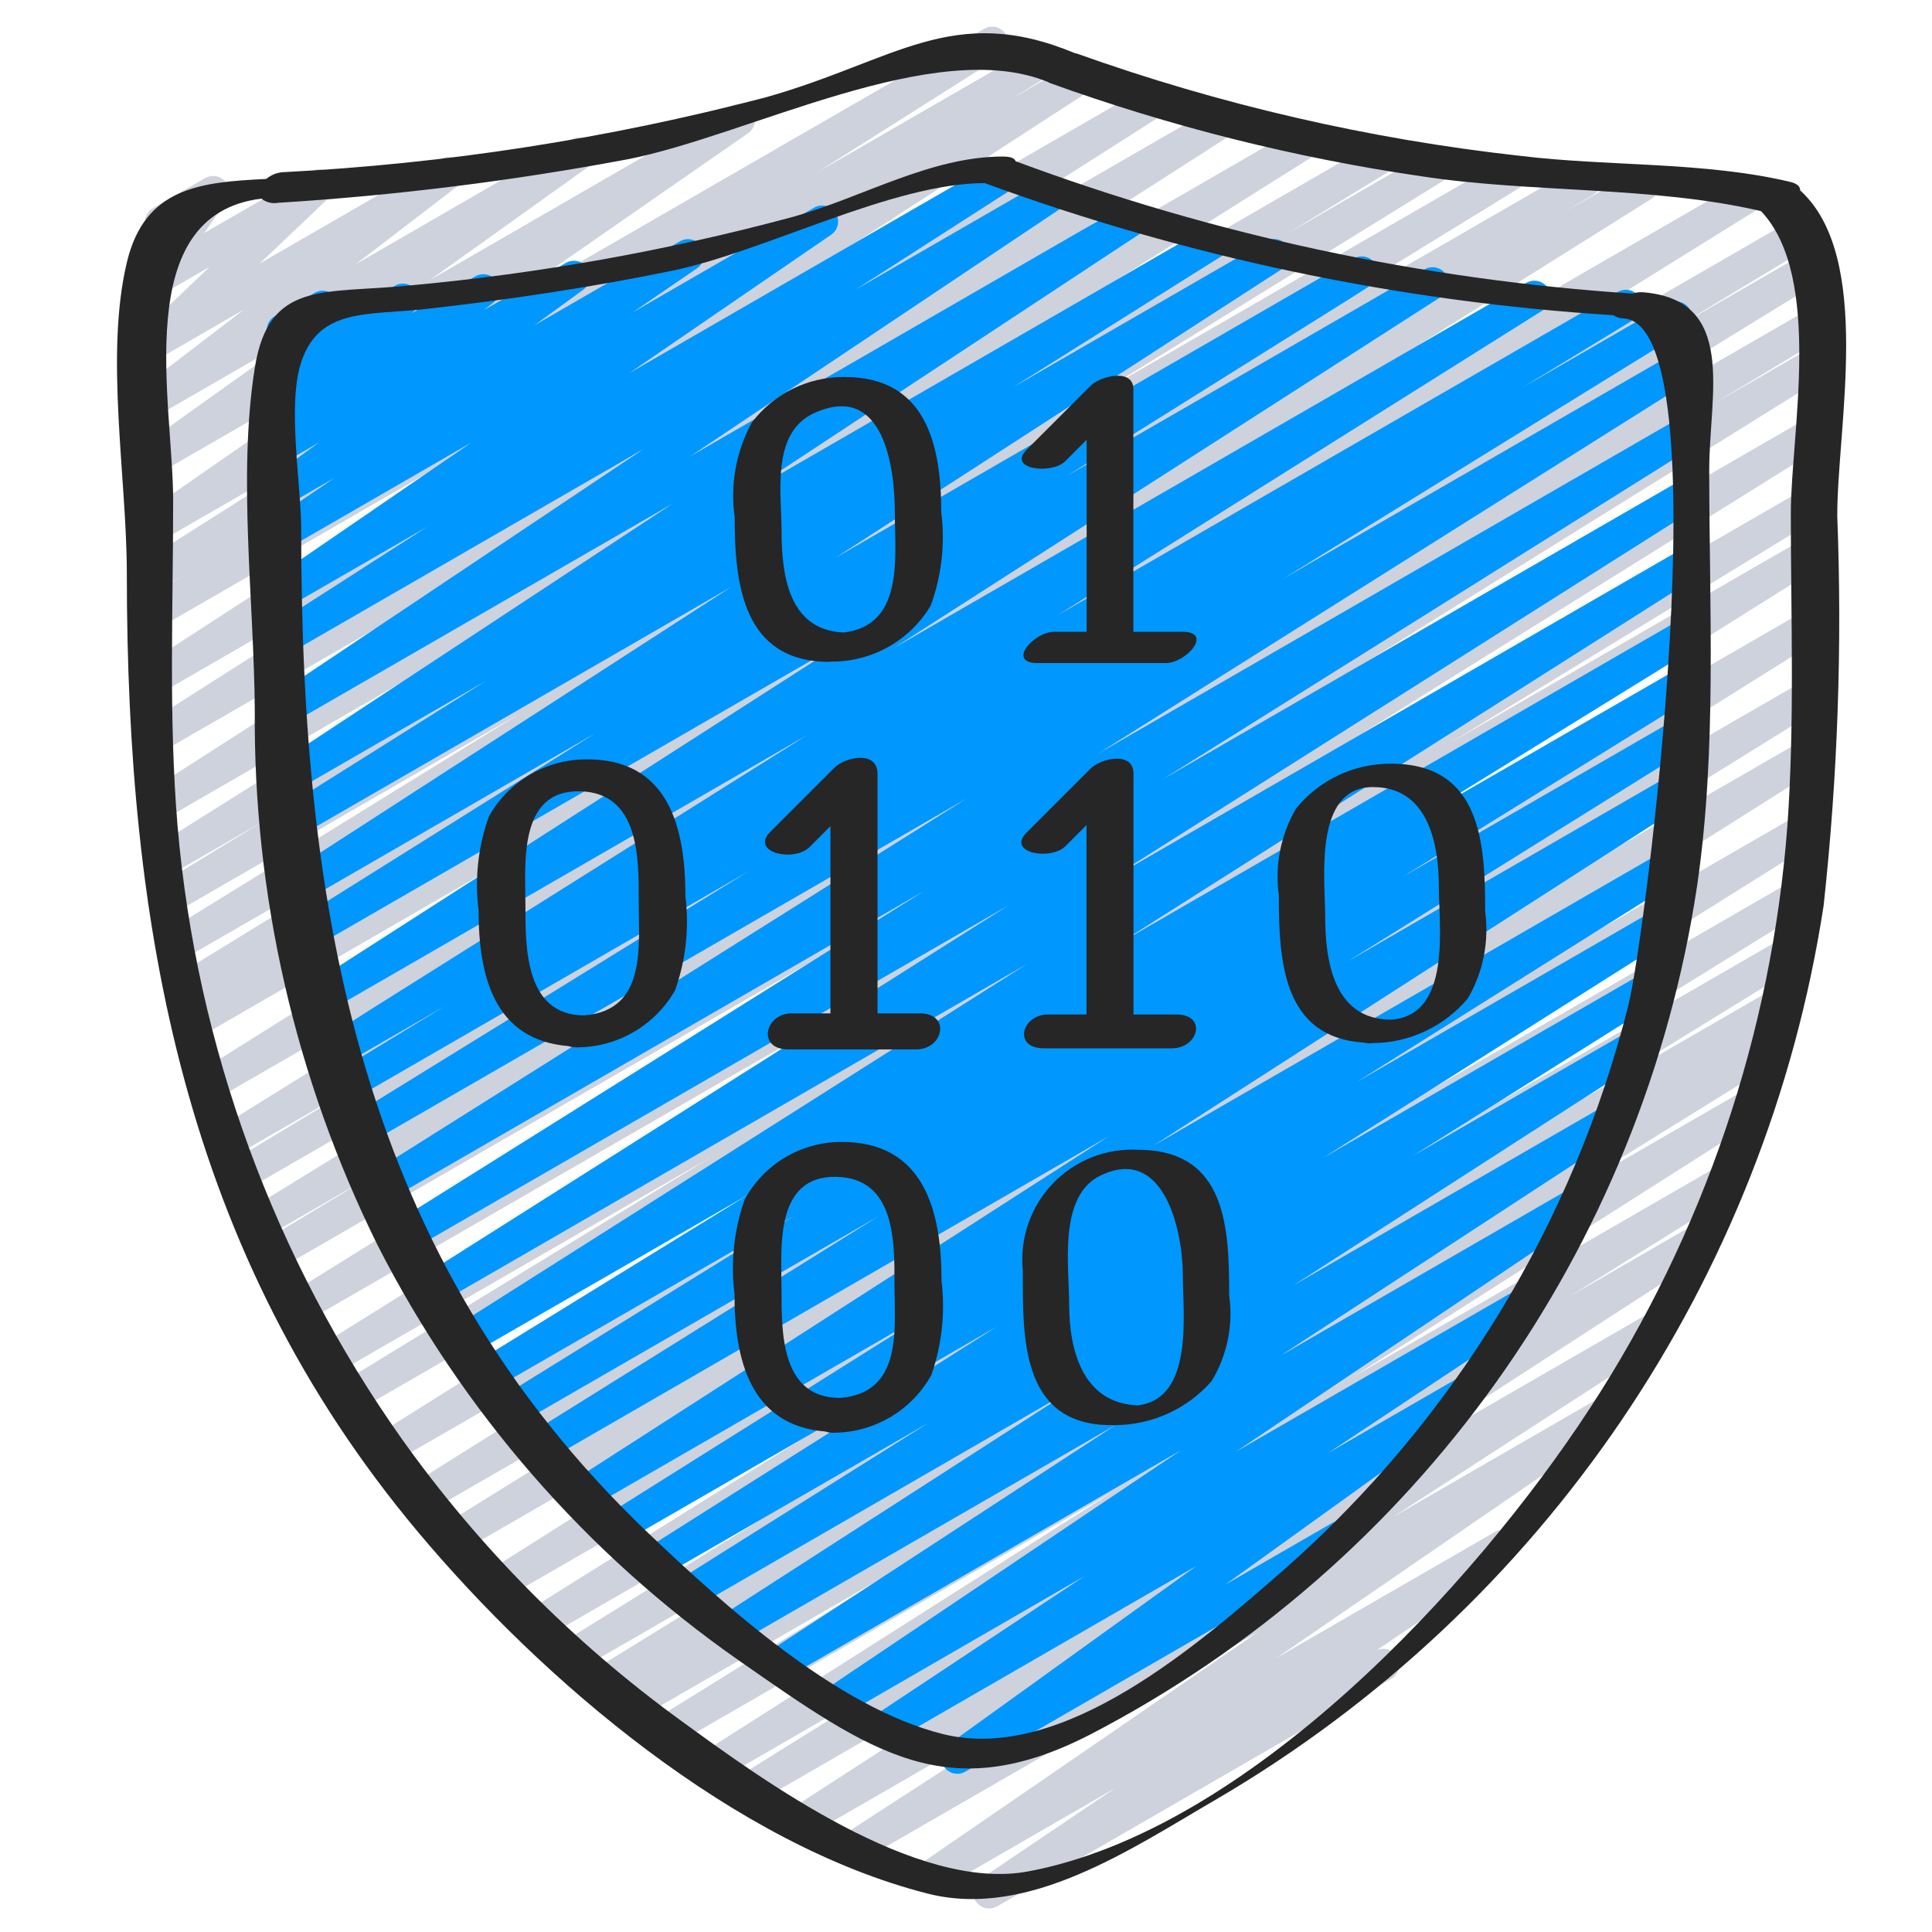
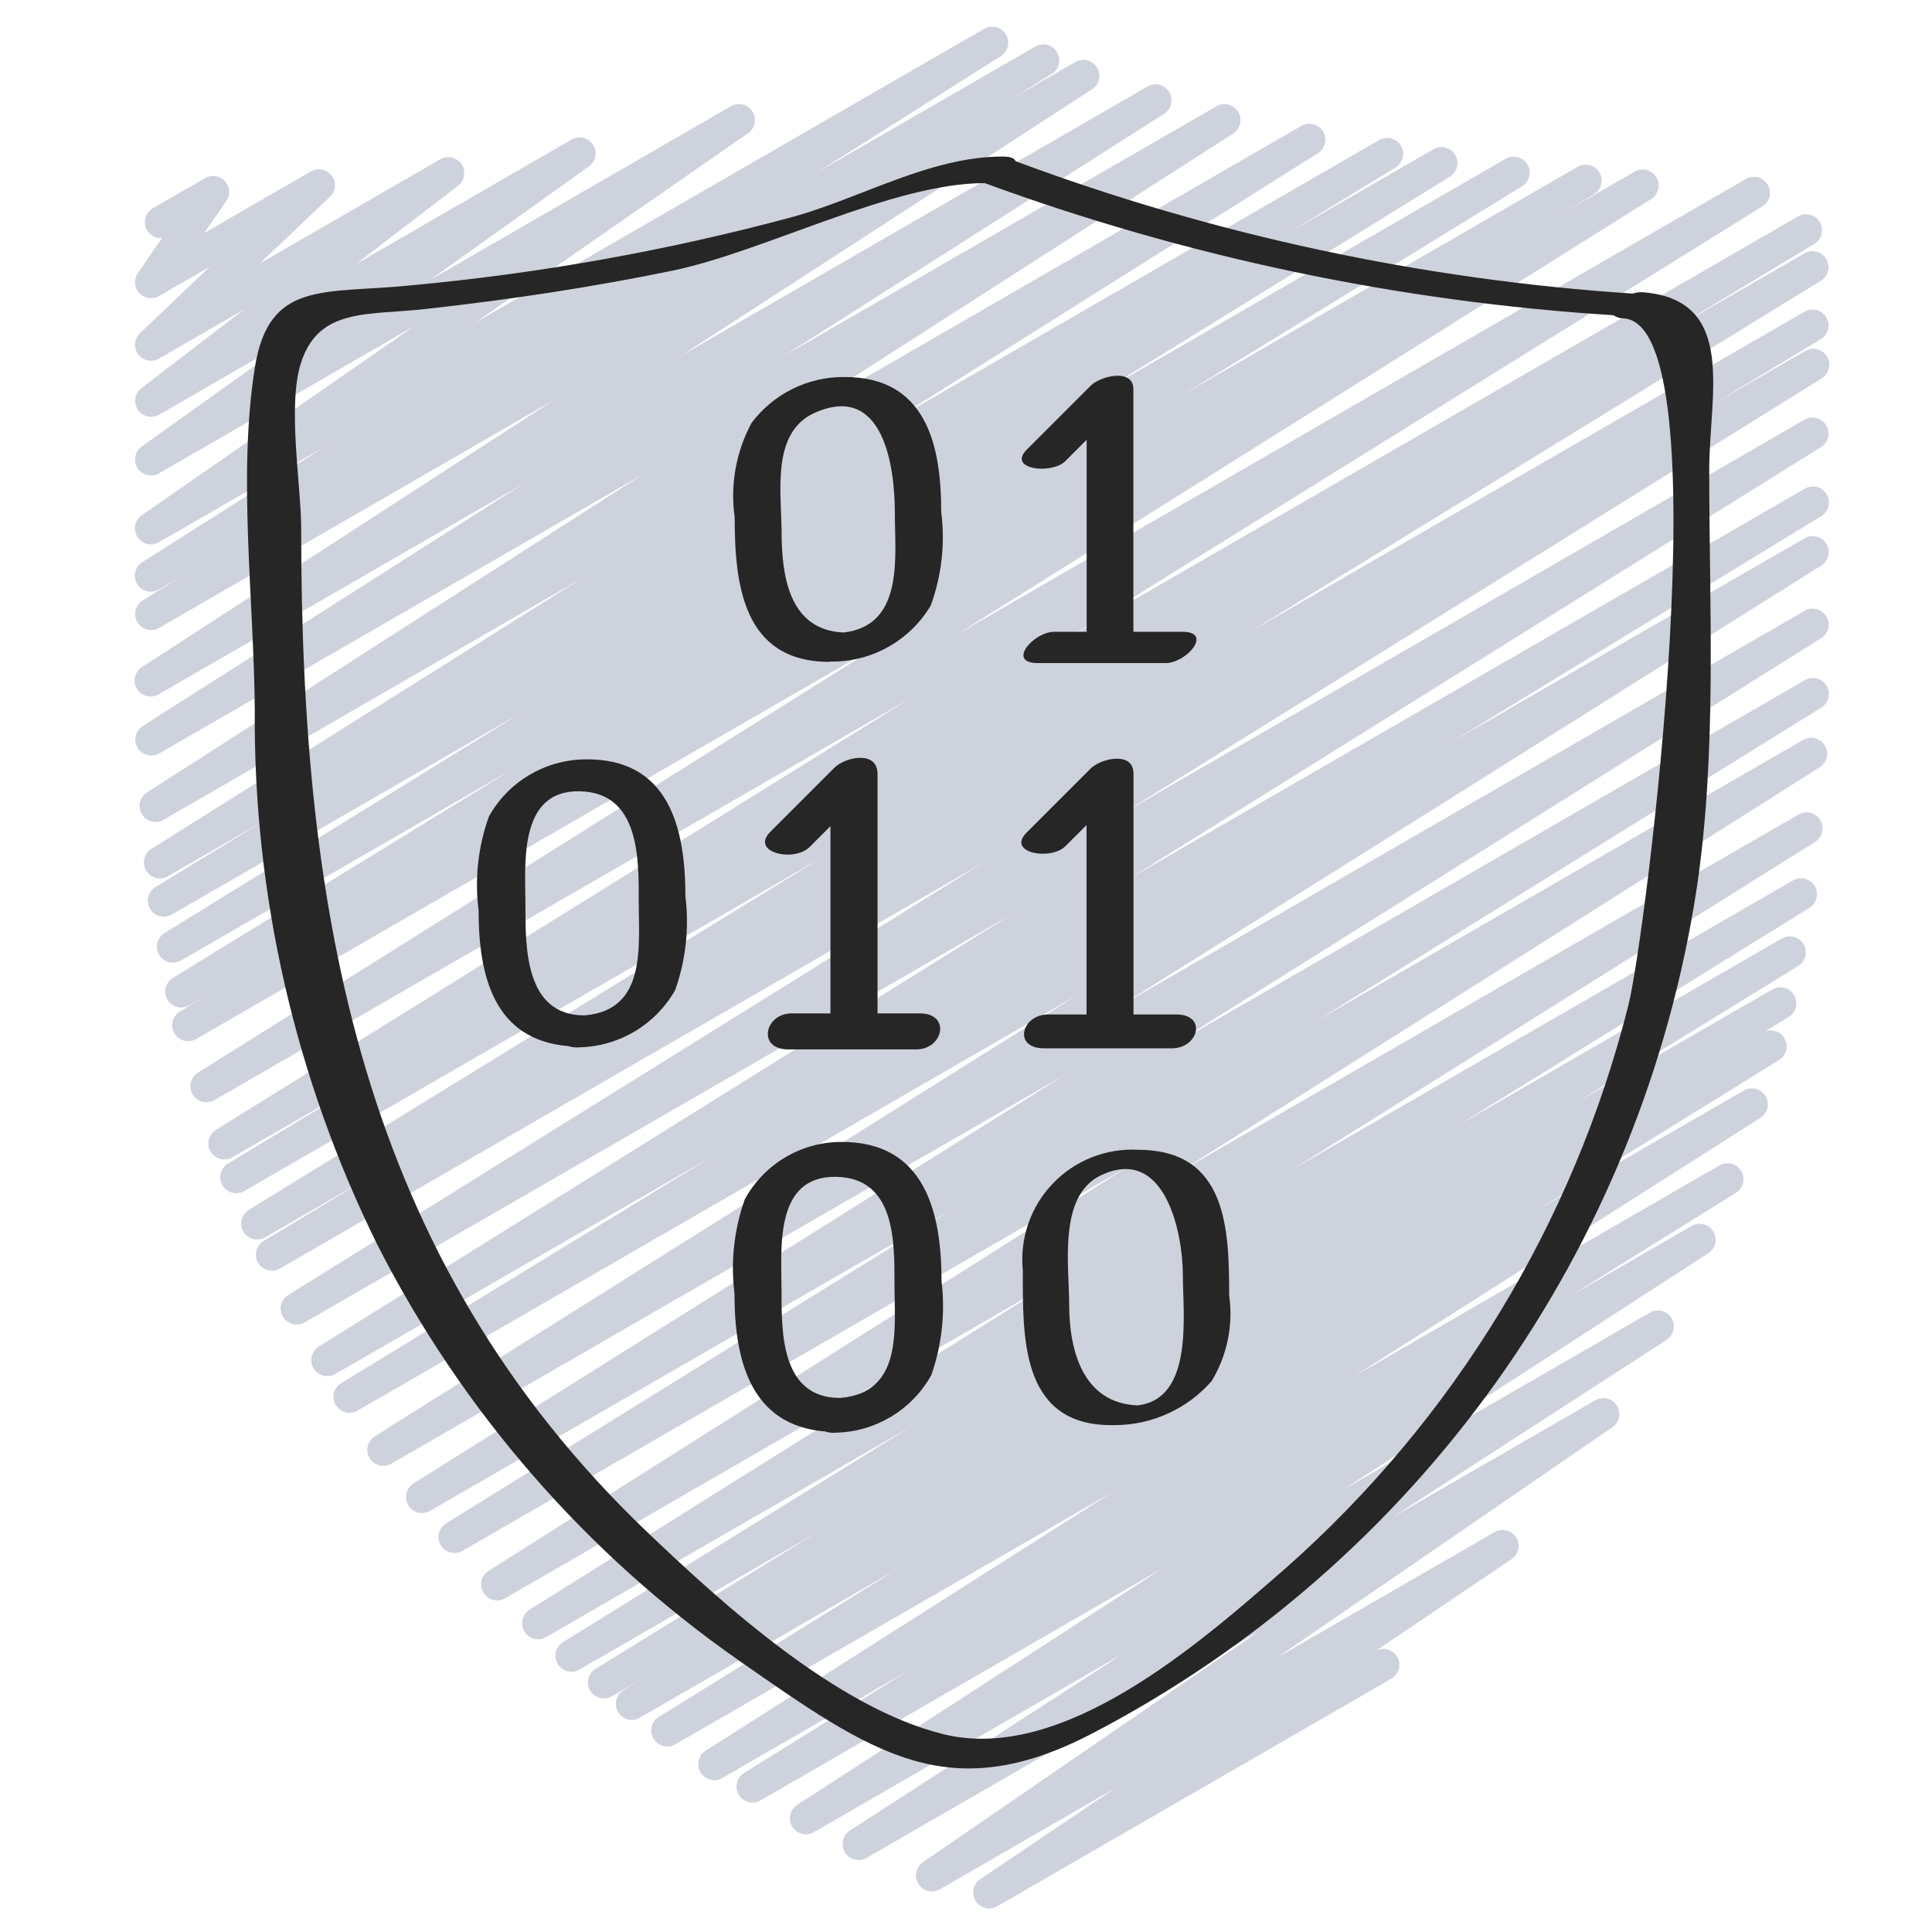
<svg xmlns="http://www.w3.org/2000/svg" width="161" height="161" viewBox="0 0 161 161" fill="none">
  <path d="M82.425 159.042C81.84 159.042 81.323 158.66 81.151 158.1C80.98 157.54 81.194 156.933 81.678 156.605L92.94 149.005L78.305 157.453C77.687 157.793 76.911 157.594 76.534 156.997C76.158 156.401 76.311 155.614 76.884 155.202L104.884 135.97L72.201 154.832C71.576 155.181 70.788 154.975 70.414 154.364C70.04 153.754 70.214 152.958 70.809 152.56L93.614 137.789L67.857 152.661C67.229 153.046 66.408 152.848 66.024 152.22C65.639 151.592 65.837 150.771 66.465 150.386L96.942 130.653L63.374 150.037C62.745 150.4 61.94 150.192 61.566 149.569C61.191 148.946 61.385 148.137 62.001 147.752L75.868 139.112L60.172 148.178C59.545 148.529 58.754 148.32 58.382 147.707C58.009 147.094 58.188 146.296 58.788 145.901L92.694 124.349L56.233 145.386C55.606 145.721 54.826 145.505 54.461 144.895C54.096 144.285 54.273 143.496 54.865 143.101L74.745 130.773L53.3 143.152C52.67 143.5 51.877 143.285 51.509 142.667C51.141 142.048 51.33 141.249 51.937 140.861L53.425 139.954L50.964 141.373C50.335 141.714 49.55 141.498 49.183 140.884C48.817 140.27 49 139.476 49.598 139.085L68.086 127.704L48.252 139.152C47.624 139.487 46.845 139.271 46.48 138.661C46.114 138.05 46.292 137.261 46.884 136.866L75.99 118.84L45.478 136.44C44.852 136.779 44.068 136.566 43.701 135.955C43.333 135.344 43.511 134.552 44.105 134.157L87.526 106.957L42.113 133.176C41.483 133.556 40.663 133.354 40.282 132.724C39.902 132.093 40.104 131.274 40.734 130.893L94.068 97.186L38.516 129.253C37.887 129.599 37.098 129.386 36.729 128.771C36.36 128.156 36.544 127.359 37.145 126.968L79.204 100.882L35.82 125.912C35.192 126.264 34.398 126.053 34.026 125.437C33.654 124.82 33.839 124.02 34.444 123.629L88.766 89.552L32.63 121.962C31.999 122.342 31.18 122.139 30.8 121.508C30.42 120.877 30.623 120.057 31.254 119.677L89.718 82.957L29.809 117.546C29.176 117.923 28.357 117.714 27.981 117.081C27.605 116.448 27.813 115.629 28.446 115.253L59.353 96.365L27.921 114.512C27.293 114.858 26.503 114.645 26.134 114.03C25.765 113.415 25.949 112.618 26.55 112.226L84.206 76.256L25.364 110.216C24.735 110.562 23.946 110.349 23.577 109.734C23.208 109.119 23.392 108.322 23.993 107.93L82.052 71.816L23.278 105.738C22.649 106.07 21.87 105.85 21.509 105.237C21.147 104.625 21.329 103.836 21.924 103.445L30.798 98.09L22.065 103.13C21.436 103.471 20.651 103.256 20.285 102.642C19.918 102.028 20.101 101.234 20.7 100.842L68.369 71.53L20.305 99.282C19.676 99.614 18.897 99.394 18.535 98.781C18.173 98.169 18.356 97.38 18.95 96.989L30.652 89.928L19.382 96.434C18.751 96.813 17.931 96.608 17.553 95.976C17.175 95.344 17.38 94.525 18.012 94.146L75.777 58.242L17.852 91.685C17.224 92.037 16.43 91.827 16.058 91.21C15.686 90.594 15.871 89.793 16.476 89.402L74.428 53.056L16.318 86.605C15.688 86.948 14.899 86.73 14.534 86.113C14.168 85.495 14.357 84.699 14.961 84.312L17.361 82.866L15.785 83.776C15.376 84.02 14.868 84.027 14.452 83.794C14.036 83.562 13.776 83.125 13.769 82.649C13.762 82.173 14.011 81.729 14.42 81.485L42.716 64.096L15.065 80.053C14.435 80.408 13.637 80.196 13.266 79.576C12.895 78.955 13.086 78.152 13.697 77.765L43.254 59.506L14.332 76.205C13.698 76.581 12.88 76.373 12.504 75.74C12.127 75.106 12.336 74.288 12.969 73.912L21.924 68.448L13.956 73.045C13.33 73.379 12.552 73.165 12.186 72.558C11.819 71.951 11.992 71.163 12.58 70.765L48.43 48.226L13.657 68.301C13.25 68.549 12.742 68.562 12.324 68.333C11.905 68.105 11.64 67.671 11.629 67.195C11.617 66.718 11.861 66.272 12.268 66.024L53.54 39.549L13.3 62.768C12.67 63.15 11.85 62.949 11.468 62.32C11.085 61.69 11.286 60.87 11.916 60.488L43.609 40.314L13.246 57.848C12.618 58.232 11.797 58.035 11.413 57.406C11.029 56.778 11.226 55.958 11.854 55.573L46.204 33.306L13.246 52.333C12.617 52.688 11.819 52.476 11.448 51.856C11.077 51.235 11.268 50.432 11.878 50.045L15.166 48.01L13.257 49.114C12.627 49.495 11.807 49.293 11.426 48.662C11.046 48.032 11.248 47.212 11.878 46.832L27.113 37.184L13.246 45.184C12.627 45.544 11.833 45.35 11.45 44.745C11.066 44.14 11.229 43.34 11.82 42.933L34.532 27.168L13.244 39.45C12.629 39.798 11.85 39.606 11.467 39.012C11.084 38.419 11.231 37.63 11.801 37.213L25.046 27.757L13.244 34.568C12.637 34.903 11.874 34.717 11.49 34.141C11.105 33.564 11.226 32.789 11.769 32.357L20.326 25.8L13.244 29.888C12.659 30.221 11.918 30.067 11.515 29.528C11.112 28.989 11.174 28.234 11.66 27.768L17.481 22.232L13.244 24.677C12.705 24.986 12.024 24.882 11.603 24.426C11.181 23.97 11.129 23.284 11.478 22.77L13.5 19.837C12.99 19.881 12.502 19.621 12.254 19.173C11.886 18.535 12.105 17.72 12.742 17.352L17.097 14.84C17.636 14.529 18.319 14.633 18.742 15.09C19.164 15.547 19.215 16.236 18.862 16.749L17.02 19.416L25.873 14.306C26.462 13.942 27.232 14.089 27.645 14.646C28.058 15.202 27.976 15.981 27.457 16.44L21.636 21.965L36.702 13.266C37.31 12.925 38.078 13.108 38.465 13.688C38.852 14.267 38.728 15.047 38.18 15.477L29.625 22.032L47.622 11.632C48.239 11.27 49.031 11.459 49.418 12.06C49.805 12.661 49.65 13.46 49.065 13.872L35.828 23.336L60.91 8.853C61.53 8.493 62.323 8.686 62.707 9.292C63.091 9.897 62.927 10.697 62.337 11.104L39.617 26.877L82.02 2.397C82.648 2.038 83.447 2.245 83.822 2.864C84.196 3.482 84.01 4.287 83.401 4.677L68.177 14.32L86.31 3.856C86.938 3.521 87.717 3.737 88.083 4.347C88.448 4.957 88.27 5.747 87.678 6.141L84.43 8.157L89.612 5.168C90.238 4.805 91.04 5.009 91.417 5.626C91.795 6.244 91.612 7.05 91.004 7.442L56.657 29.706L95.66 7.189C96.285 6.85 97.066 7.062 97.435 7.67C97.804 8.278 97.63 9.068 97.041 9.466L65.332 29.653L101.377 8.853C102.003 8.497 102.799 8.702 103.175 9.317C103.55 9.932 103.369 10.733 102.766 11.128L61.473 37.616L108.46 10.482C109.088 10.13 109.882 10.341 110.253 10.957C110.625 11.574 110.44 12.374 109.836 12.765L74.009 35.296L114.913 11.68C115.323 11.436 115.831 11.43 116.247 11.663C116.662 11.896 116.922 12.333 116.928 12.81C116.934 13.286 116.685 13.73 116.276 13.973L107.276 19.466L119.468 12.429C120.098 12.074 120.896 12.286 121.267 12.906C121.638 13.527 121.446 14.33 120.836 14.717L91.302 32.96L125.454 13.242C126.087 12.865 126.905 13.072 127.282 13.705C127.659 14.338 127.452 15.156 126.82 15.533L98.553 32.904L131.5 13.885C132.13 13.542 132.919 13.76 133.284 14.377C133.65 14.995 133.461 15.791 132.857 16.178L130.457 17.624L136.233 14.296C136.861 13.944 137.655 14.154 138.027 14.771C138.398 15.387 138.213 16.187 137.609 16.578L79.665 52.92L145.532 14.893C146.159 14.558 146.939 14.774 147.304 15.384C147.669 15.995 147.491 16.784 146.9 17.178L89.14 53.077L149.873 18.013C150.504 17.675 151.289 17.895 151.652 18.512C152.015 19.128 151.826 19.922 151.225 20.309L139.433 27.418L150.42 21.082C151.047 20.752 151.824 20.97 152.187 21.58C152.55 22.189 152.372 22.976 151.782 23.37L104.126 52.674L150.42 25.949C151.049 25.617 151.828 25.838 152.19 26.45C152.551 27.063 152.369 27.852 151.774 28.242L142.9 33.594L150.42 29.256C151.052 28.877 151.871 29.083 152.249 29.714C152.628 30.346 152.422 31.165 151.79 31.544L93.748 67.669L150.42 34.949C151.046 34.619 151.821 34.835 152.185 35.442C152.549 36.049 152.376 36.834 151.79 37.232L94.1 73.226L150.42 40.712C151.052 40.352 151.856 40.565 152.227 41.19C152.598 41.816 152.399 42.623 151.78 43.005L120.908 61.872L150.42 44.834C151.047 44.495 151.83 44.709 152.197 45.319C152.565 45.93 152.387 46.722 151.793 47.117L93.337 83.834L150.42 50.88C151.047 50.54 151.83 50.754 152.197 51.365C152.565 51.976 152.387 52.768 151.793 53.162L97.449 87.253L150.42 56.672C151.05 56.317 151.848 56.529 152.219 57.149C152.59 57.77 152.398 58.573 151.788 58.96L109.732 85.058L150.286 61.648C150.913 61.303 151.7 61.514 152.07 62.126C152.44 62.738 152.261 63.533 151.665 63.928L98.366 97.613L149.894 67.869C150.522 67.517 151.316 67.727 151.688 68.344C152.06 68.96 151.875 69.761 151.27 70.152L107.828 97.381L149.428 73.36C150.058 73.005 150.856 73.217 151.227 73.837C151.598 74.458 151.406 75.261 150.796 75.648L121.622 93.714L148.513 78.192C149.142 77.851 149.927 78.067 150.294 78.681C150.66 79.295 150.477 80.088 149.878 80.48L131.478 91.813L147.718 82.44C148.348 82.091 149.141 82.306 149.509 82.925C149.878 83.544 149.688 84.343 149.081 84.73L147.062 85.962C147.704 85.71 148.433 85.988 148.743 86.605C149.052 87.221 148.841 87.972 148.254 88.336L128.34 100.677L145.334 90.869C145.961 90.519 146.752 90.727 147.124 91.341C147.497 91.954 147.318 92.752 146.718 93.146L112.814 114.704L143.31 97.104C143.939 96.758 144.728 96.971 145.097 97.586C145.466 98.201 145.282 98.998 144.681 99.389L130.841 108.008L140.974 102.16C141.6 101.803 142.396 102.009 142.772 102.624C143.147 103.238 142.967 104.04 142.364 104.434L111.886 124.168L137.457 109.405C138.085 109.021 138.906 109.218 139.29 109.846C139.675 110.475 139.477 111.295 138.849 111.68L116.062 126.429L132.966 116.672C133.584 116.331 134.36 116.531 134.737 117.128C135.114 117.724 134.961 118.511 134.388 118.922L106.388 138.157L124.585 127.653C125.204 127.321 125.973 127.526 126.346 128.121C126.718 128.716 126.565 129.498 125.996 129.909L114.694 137.538C115.34 137.222 116.119 137.475 116.457 138.109C116.795 138.743 116.57 139.531 115.948 139.89L83.092 158.864C82.889 158.982 82.659 159.043 82.425 159.042Z" fill="#CED2DC" />
-   <path d="M79.779 147.816C79.201 147.816 78.688 147.442 78.51 146.891C78.332 146.34 78.531 145.738 79.001 145.4L99.726 130.482L74.835 144.853C74.211 145.215 73.413 145.015 73.033 144.401C72.653 143.788 72.831 142.983 73.433 142.586L90.446 131.301L70.606 142.768C69.984 143.129 69.187 142.93 68.806 142.32C68.425 141.709 68.598 140.907 69.195 140.506L98.425 120.848L65.846 139.64C65.44 139.889 64.932 139.903 64.513 139.677C64.094 139.45 63.828 139.017 63.814 138.541C63.801 138.064 64.043 137.617 64.449 137.368L93.052 118.701L61.71 136.789C61.087 137.119 60.315 136.907 59.948 136.305C59.581 135.704 59.745 134.92 60.324 134.517L89.657 115.618L57.926 133.949C57.301 134.283 56.523 134.069 56.156 133.462C55.79 132.855 55.963 132.067 56.55 131.669L77.412 118.549L55.166 131.381C54.538 131.744 53.734 131.538 53.358 130.917C52.983 130.296 53.172 129.49 53.785 129.101L83.118 110.522L52.011 128.477C51.385 128.817 50.602 128.603 50.234 127.992C49.866 127.381 50.044 126.589 50.638 126.194L78.105 108.944L49.094 125.696C48.468 126.052 47.672 125.847 47.297 125.232C46.921 124.617 47.102 123.815 47.705 123.421L92.414 94.68L45.764 121.613C45.137 121.953 44.353 121.739 43.986 121.128C43.618 120.517 43.797 119.725 44.39 119.33L73.254 101.328L43.316 118.61C42.687 118.956 41.898 118.743 41.529 118.128C41.16 117.513 41.344 116.716 41.945 116.325L66.262 101.264L41.033 115.816C40.403 116.171 39.605 115.959 39.234 115.338C38.863 114.718 39.054 113.915 39.665 113.528L62.366 99.549L39.23 112.882C38.604 113.227 37.817 113.016 37.447 112.404C37.077 111.792 37.255 110.997 37.852 110.602L85.627 80.306L36.601 108.616C35.974 108.96 35.187 108.749 34.817 108.137C34.447 107.525 34.626 106.731 35.222 106.336L84.022 75.456L34.156 104.24C33.528 104.566 32.754 104.346 32.393 103.737C32.032 103.128 32.21 102.343 32.798 101.949L77.065 74.216L32.265 100.082C31.634 100.463 30.815 100.261 30.434 99.63C30.053 99 30.256 98.18 30.886 97.8L80.598 66.514L30.225 95.581C29.596 95.922 28.811 95.706 28.444 95.092C28.078 94.478 28.261 93.684 28.86 93.293L62.409 72.589L29.033 91.861C28.401 92.221 27.597 92.008 27.226 91.383C26.855 90.757 27.054 89.95 27.673 89.568L37.139 83.805L28.131 89.005C27.503 89.357 26.709 89.147 26.338 88.53C25.966 87.914 26.151 87.113 26.756 86.722L67.241 61.269L26.747 84.642C26.119 85.026 25.298 84.827 24.914 84.198C24.53 83.57 24.729 82.749 25.358 82.365L70.931 53.117L25.729 79.213C25.321 79.459 24.812 79.468 24.395 79.237C23.978 79.007 23.716 78.571 23.707 78.095C23.698 77.618 23.945 77.174 24.353 76.928L49.686 61.058L25.006 75.314C24.38 75.671 23.584 75.465 23.209 74.851C22.833 74.236 23.014 73.434 23.617 73.04L60.985 48.882L24.422 69.992C23.792 70.372 22.972 70.17 22.591 69.54C22.211 68.909 22.413 68.09 23.044 67.709L40.526 56.72L24.19 66.149C23.568 66.492 22.787 66.288 22.412 65.684C22.038 65.08 22.203 64.289 22.788 63.885L56.084 41.949L23.913 60.509C23.289 60.88 22.483 60.683 22.1 60.067C21.716 59.45 21.896 58.641 22.505 58.245L53.667 37.397L23.91 54.573C23.285 54.917 22.5 54.708 22.129 54.099C21.758 53.49 21.932 52.696 22.523 52.298L35.644 43.874L23.91 50.645C23.29 50.999 22.502 50.803 22.121 50.199C21.74 49.595 21.902 48.798 22.489 48.392L39.331 36.848L23.91 45.749C23.291 46.093 22.511 45.894 22.134 45.294C21.756 44.695 21.914 43.905 22.491 43.496L27.886 39.816L23.907 42.112C23.294 42.461 22.515 42.271 22.13 41.679C21.746 41.088 21.889 40.299 22.457 39.88L26.572 36.882L23.905 38.418C23.298 38.754 22.535 38.568 22.151 37.991C21.766 37.414 21.887 36.639 22.43 36.208L23.561 35.338C22.962 35.49 22.338 35.211 22.052 34.664C21.765 34.117 21.892 33.445 22.358 33.04L23.222 32.282C22.858 32.276 22.512 32.123 22.262 31.858C21.839 31.404 21.786 30.717 22.134 30.202L23.118 28.752C22.633 28.577 22.291 28.139 22.242 27.625C22.192 27.112 22.443 26.616 22.886 26.352L26.225 24.402C26.763 24.09 27.445 24.191 27.87 24.646C28.294 25.101 28.348 25.789 27.998 26.304L27.604 26.885L32.902 23.816C33.496 23.471 34.255 23.633 34.656 24.192C35.056 24.75 34.967 25.521 34.449 25.973L34.3 26.104L39.633 23.018C40.24 22.683 41.002 22.869 41.387 23.445C41.772 24.022 41.65 24.798 41.108 25.229L40.283 25.866L47.166 21.904C47.78 21.555 48.559 21.744 48.943 22.336C49.328 22.928 49.185 23.717 48.617 24.136L44.518 27.12L56.667 20.106C57.287 19.752 58.076 19.949 58.457 20.553C58.838 21.156 58.675 21.953 58.089 22.36L52.702 26.045L67.846 17.304C68.466 16.949 69.255 17.146 69.636 17.75C70.016 18.354 69.854 19.15 69.267 19.557L52.417 31.109L83.067 13.416C83.692 13.072 84.477 13.281 84.849 13.89C85.22 14.499 85.046 15.292 84.454 15.69L71.299 24.138L87.249 14.93C87.874 14.541 88.697 14.732 89.086 15.357C89.476 15.982 89.285 16.805 88.659 17.194L57.513 38.032L93.761 17.106C94.384 16.752 95.175 16.953 95.553 17.562C95.931 18.171 95.76 18.97 95.166 19.37L61.876 41.314L100.564 18.976C101.19 18.631 101.977 18.842 102.347 19.454C102.717 20.066 102.538 20.861 101.942 21.256L84.385 32.293L105.542 20.082C106.166 19.744 106.946 19.953 107.316 20.559C107.686 21.164 107.517 21.953 106.932 22.354L69.598 46.498L112.825 21.536C113.453 21.184 114.247 21.394 114.619 22.011C114.99 22.627 114.805 23.427 114.201 23.818L88.868 39.68L118.686 22.464C119.315 22.08 120.136 22.279 120.52 22.908C120.903 23.537 120.704 24.357 120.076 24.741L74.473 54.01L127.214 23.562C127.842 23.21 128.636 23.421 129.008 24.037C129.38 24.654 129.195 25.454 128.59 25.845L88.113 51.282L134.878 24.296C135.506 23.969 136.28 24.19 136.641 24.799C137.002 25.408 136.824 26.192 136.236 26.586L126.822 32.322L139.004 25.288C139.633 24.933 140.431 25.145 140.802 25.765C141.173 26.386 140.982 27.189 140.372 27.576L106.844 48.28L139.753 29.282C140.378 28.948 141.156 29.162 141.523 29.769C141.889 30.377 141.716 31.165 141.129 31.562L91.433 62.85L139.753 34.949C140.38 34.609 141.163 34.823 141.53 35.434C141.898 36.045 141.72 36.837 141.126 37.232L96.859 64.965L139.753 40.202C140.379 39.858 141.166 40.069 141.536 40.681C141.906 41.293 141.728 42.088 141.132 42.482L92.332 73.36L139.753 45.978C140.377 45.648 141.151 45.863 141.516 46.467C141.882 47.071 141.713 47.855 141.132 48.256L93.358 78.56L139.758 51.776C140.387 51.435 141.172 51.651 141.539 52.265C141.905 52.879 141.722 53.672 141.124 54.064L118.428 68.082L139.761 55.77C140.388 55.435 141.168 55.651 141.533 56.262C141.898 56.872 141.72 57.661 141.129 58.056L116.812 73.117L139.726 59.888C140.353 59.548 141.136 59.762 141.504 60.373C141.871 60.984 141.693 61.776 141.1 62.17L112.233 80.162L139.433 64.45C140.058 64.107 140.843 64.316 141.214 64.925C141.585 65.534 141.411 66.327 140.82 66.725L96.1 95.48L139.057 70.68C139.465 70.434 139.973 70.425 140.39 70.655C140.807 70.886 141.07 71.322 141.078 71.798C141.087 72.274 140.841 72.719 140.433 72.965L112.98 90.216L138.153 75.682C138.781 75.324 139.58 75.531 139.955 76.149C140.33 76.768 140.143 77.572 139.534 77.962L110.225 96.509L137.196 80.938C137.824 80.587 138.618 80.797 138.989 81.413C139.361 82.03 139.176 82.83 138.572 83.221L117.689 96.349L135.74 85.93C136.365 85.587 137.149 85.796 137.521 86.405C137.892 87.014 137.718 87.807 137.126 88.205L107.772 107.12L133.862 92.058C134.488 91.694 135.29 91.896 135.669 92.513C136.048 93.13 135.865 93.937 135.257 94.33L106.673 112.997L130.78 99.08C131.402 98.721 132.196 98.919 132.577 99.528C132.959 100.137 132.789 100.939 132.193 101.341L102.958 120.997L126.26 107.549C126.882 107.195 127.674 107.396 128.052 108.005C128.429 108.614 128.259 109.412 127.665 109.813L110.652 121.101L121.377 114.906C121.992 114.55 122.78 114.739 123.166 115.336C123.552 115.934 123.401 116.729 122.822 117.144L102.1 132.058L110.932 126.96C111.345 126.697 111.869 126.682 112.297 126.921C112.724 127.159 112.987 127.613 112.98 128.103C112.973 128.593 112.699 129.039 112.265 129.266L80.446 147.637C80.244 147.755 80.014 147.817 79.779 147.816Z" fill="#0097FE" />
-   <path d="M150.017 15.869C150.017 15.568 149.796 15.303 149.193 15.159C141.993 13.45 134.068 13.885 126.7 12.989C114.081 11.592 101.668 8.728 89.713 4.456C89.676 4.442 89.63 4.456 89.59 4.437C79.366 0.17 74.593 5.082 63.782 8.12C50.629 11.562 37.158 13.65 23.58 14.349C23.068 14.383 22.581 14.581 22.19 14.912C16.732 15.178 12.057 15.589 10.569 21.877C8.726 29.61 10.569 39.877 10.569 47.791C10.569 77.17 15.289 104.352 34.836 127.669C45.236 140.074 61.236 153.722 77.316 157.802C85.724 159.936 94.257 154.069 101.412 149.914C128.606 133.979 147.176 106.641 151.966 75.487C153.145 64.698 153.525 53.837 153.105 42.992C153.097 35.549 156.116 21.416 150.017 15.869ZM148.95 68.81C147.644 86.128 141.979 102.834 132.481 117.373C122.793 132.208 103.966 152.552 85.665 155.954C76.372 157.682 63.582 148.381 56.598 143.28C47.702 136.796 39.908 128.921 33.518 119.957C22.845 104.889 16.383 87.247 14.798 68.85C14.041 59.871 14.43 50.717 14.43 41.717C14.43 33.559 10.785 17.898 21.788 16.552C22.174 16.864 22.678 16.992 23.166 16.901C32.92 16.294 42.627 15.088 52.233 13.287C62.366 11.322 77.878 2.938 87.353 6.842C87.398 6.864 87.412 6.89 87.462 6.909C97.505 10.54 107.89 13.147 118.457 14.69C127.649 16.098 137.732 15.49 146.748 17.591C151.942 23.047 149.236 36.258 149.236 42.752C149.236 51.407 149.564 60.17 148.95 68.81Z" fill="#262626" />
  <path d="M136.832 24.349C136.568 24.343 136.304 24.383 136.053 24.466C118.469 23.302 101.147 19.586 84.632 13.434C84.56 13.205 84.256 13.045 83.565 13.045C77.555 13.045 71.877 16.44 66.152 18.053C55.679 20.877 44.983 22.794 34.181 23.784C27.011 24.517 22.4 23.298 21.232 30.664C19.811 39.653 21.16 49.989 21.232 59.117C21.101 74.585 24.601 89.869 31.451 103.738C38.492 117.58 48.835 129.473 61.565 138.368C72.648 146.101 78.984 150.634 90.851 144.544C118.067 130.422 136.872 104.118 141.429 73.797C143.091 62.405 142.435 50.61 142.435 39.13C142.432 32.936 144.829 24.928 136.832 24.349ZM135.715 83.709C131.142 101.915 121.16 118.309 107.085 130.73C100.056 136.864 88.611 146.984 78.611 144.514C69.765 142.328 60.309 133.754 54.011 127.746C29.867 104.72 25.099 75.712 25.099 44.122C25.099 40.368 23.917 33.778 25.099 30.184C26.592 25.634 30.664 26.285 35.451 25.752C42.357 24.986 49.243 23.954 56.051 22.552C63.768 20.952 74.352 15.264 82.056 15.258C98.901 21.431 116.549 25.14 134.453 26.269C134.713 26.444 135.02 26.537 135.333 26.536C143.605 27.154 137.107 78.168 135.715 83.696V83.709Z" fill="#262626" />
  <path d="M48.695 63.282C45.386 63.338 42.357 65.15 40.743 68.039C39.843 70.538 39.547 73.215 39.882 75.85C39.882 81.319 41.154 86.658 47.364 87.175C47.668 87.275 47.989 87.308 48.306 87.274C51.607 87.193 54.624 85.389 56.258 82.519C57.15 80.019 57.445 77.344 57.119 74.709C57.119 69.055 55.778 63.135 48.695 63.282ZM48.695 84.615C43.748 84.615 43.786 78.935 43.786 75.509C43.786 72.082 43.135 65.834 48.319 65.941C53.308 66.045 53.228 71.57 53.228 75.05C53.215 78.749 53.946 84.197 48.695 84.615Z" fill="#262626" />
  <path d="M69.11 55.154C69.163 55.154 69.219 55.13 69.273 55.128C69.382 55.133 69.492 55.133 69.601 55.128C72.885 55.046 75.895 53.278 77.566 50.45C78.472 47.965 78.77 45.299 78.436 42.674C78.436 37.152 77.222 31.362 70.305 31.418C67.288 31.411 64.444 32.827 62.633 35.24C61.337 37.639 60.842 40.39 61.222 43.09C61.225 48.616 61.878 55.154 69.11 55.154ZM67.902 34.397C73.627 31.853 74.569 38.914 74.569 42.698C74.569 46.346 75.382 52.117 70.302 52.709C65.678 52.512 65.132 47.829 65.132 44.258C65.108 40.952 64.273 36.01 67.902 34.397Z" fill="#262626" />
  <path d="M69.994 95.162C66.674 95.207 63.638 97.043 62.058 99.962C61.17 102.475 60.879 105.16 61.207 107.805C61.207 113.271 62.5 118.775 68.759 119.29C69.053 119.387 69.365 119.421 69.674 119.389C72.983 119.309 76.003 117.483 77.61 114.589C78.49 112.074 78.781 109.391 78.46 106.746C78.46 101.058 77.1 95.074 69.994 95.162ZM69.994 116.495C65.06 116.495 65.127 110.973 65.127 107.546C65.127 104.119 64.479 97.983 69.674 98.069C74.647 98.151 74.54 103.549 74.54 107.018C74.54 110.717 75.268 116.082 69.994 116.495Z" fill="#262626" />
  <path d="M94.871 95.816C92.194 95.664 89.585 96.692 87.731 98.63C85.877 100.567 84.966 103.22 85.236 105.887C85.236 111.287 85.023 118.559 92.297 118.759H92.401H92.588H92.644C92.764 118.767 92.884 118.767 93.004 118.759C96.059 118.724 98.954 117.391 100.967 115.093C102.266 112.952 102.783 110.428 102.431 107.949C102.431 102.394 102.247 95.842 94.871 95.816ZM94.852 117.119C90.204 116.965 89.097 112.474 89.097 108.703C89.097 105.469 88.167 99.653 91.73 97.949C97.034 95.415 98.57 102.629 98.57 106.258C98.57 109.474 99.503 116.53 94.852 117.106V117.119Z" fill="#262626" />
-   <path d="M115.951 63.642C112.872 63.61 109.947 64.984 108.007 67.376C106.728 69.559 106.222 72.109 106.57 74.615C106.57 80.079 106.895 86.431 113.628 86.882C113.875 86.942 114.131 86.957 114.383 86.925C117.451 86.91 120.357 85.544 122.327 83.192C123.596 81.004 124.102 78.457 123.764 75.951C123.764 70.263 123.434 63.663 115.951 63.642ZM115.951 84.975C111.076 84.975 110.431 79.944 110.431 76.32C110.431 73.32 109.428 65.621 114.383 65.589C119.031 65.559 119.903 70.357 119.903 73.874C119.903 77.181 120.991 84.57 115.951 84.975Z" fill="#262626" />
  <path d="M65.982 84.448C63.712 84.448 63.07 87.45 65.683 87.45H76.35C78.619 87.45 79.262 84.448 76.648 84.448H73.128V64.493C73.128 62.506 70.44 63.072 69.531 63.981L64.198 69.314C62.475 71.04 66.166 71.882 67.467 70.584L69.203 68.848V84.448H65.982Z" fill="#262626" />
  <path d="M88.766 38.437L90.555 36.648V52.648H87.862C86.139 52.648 83.862 55.256 86.469 55.256H97.136C98.859 55.256 101.136 52.648 98.528 52.648H94.448V32.437C94.448 30.64 91.683 31.349 90.904 32.128C89.126 33.905 87.349 35.683 85.571 37.461C83.896 39.136 87.643 39.549 88.766 38.437Z" fill="#262626" />
  <path d="M88.783 70.517L90.543 68.757V84.538H87.343C85.137 84.538 84.375 87.359 86.996 87.359H97.663C99.868 87.359 100.631 84.538 98.009 84.538H94.457V64.469C94.457 62.562 91.735 63.197 90.884 64.047L85.551 69.381C83.847 71.085 87.564 71.736 88.783 70.517Z" fill="#262626" />
</svg>